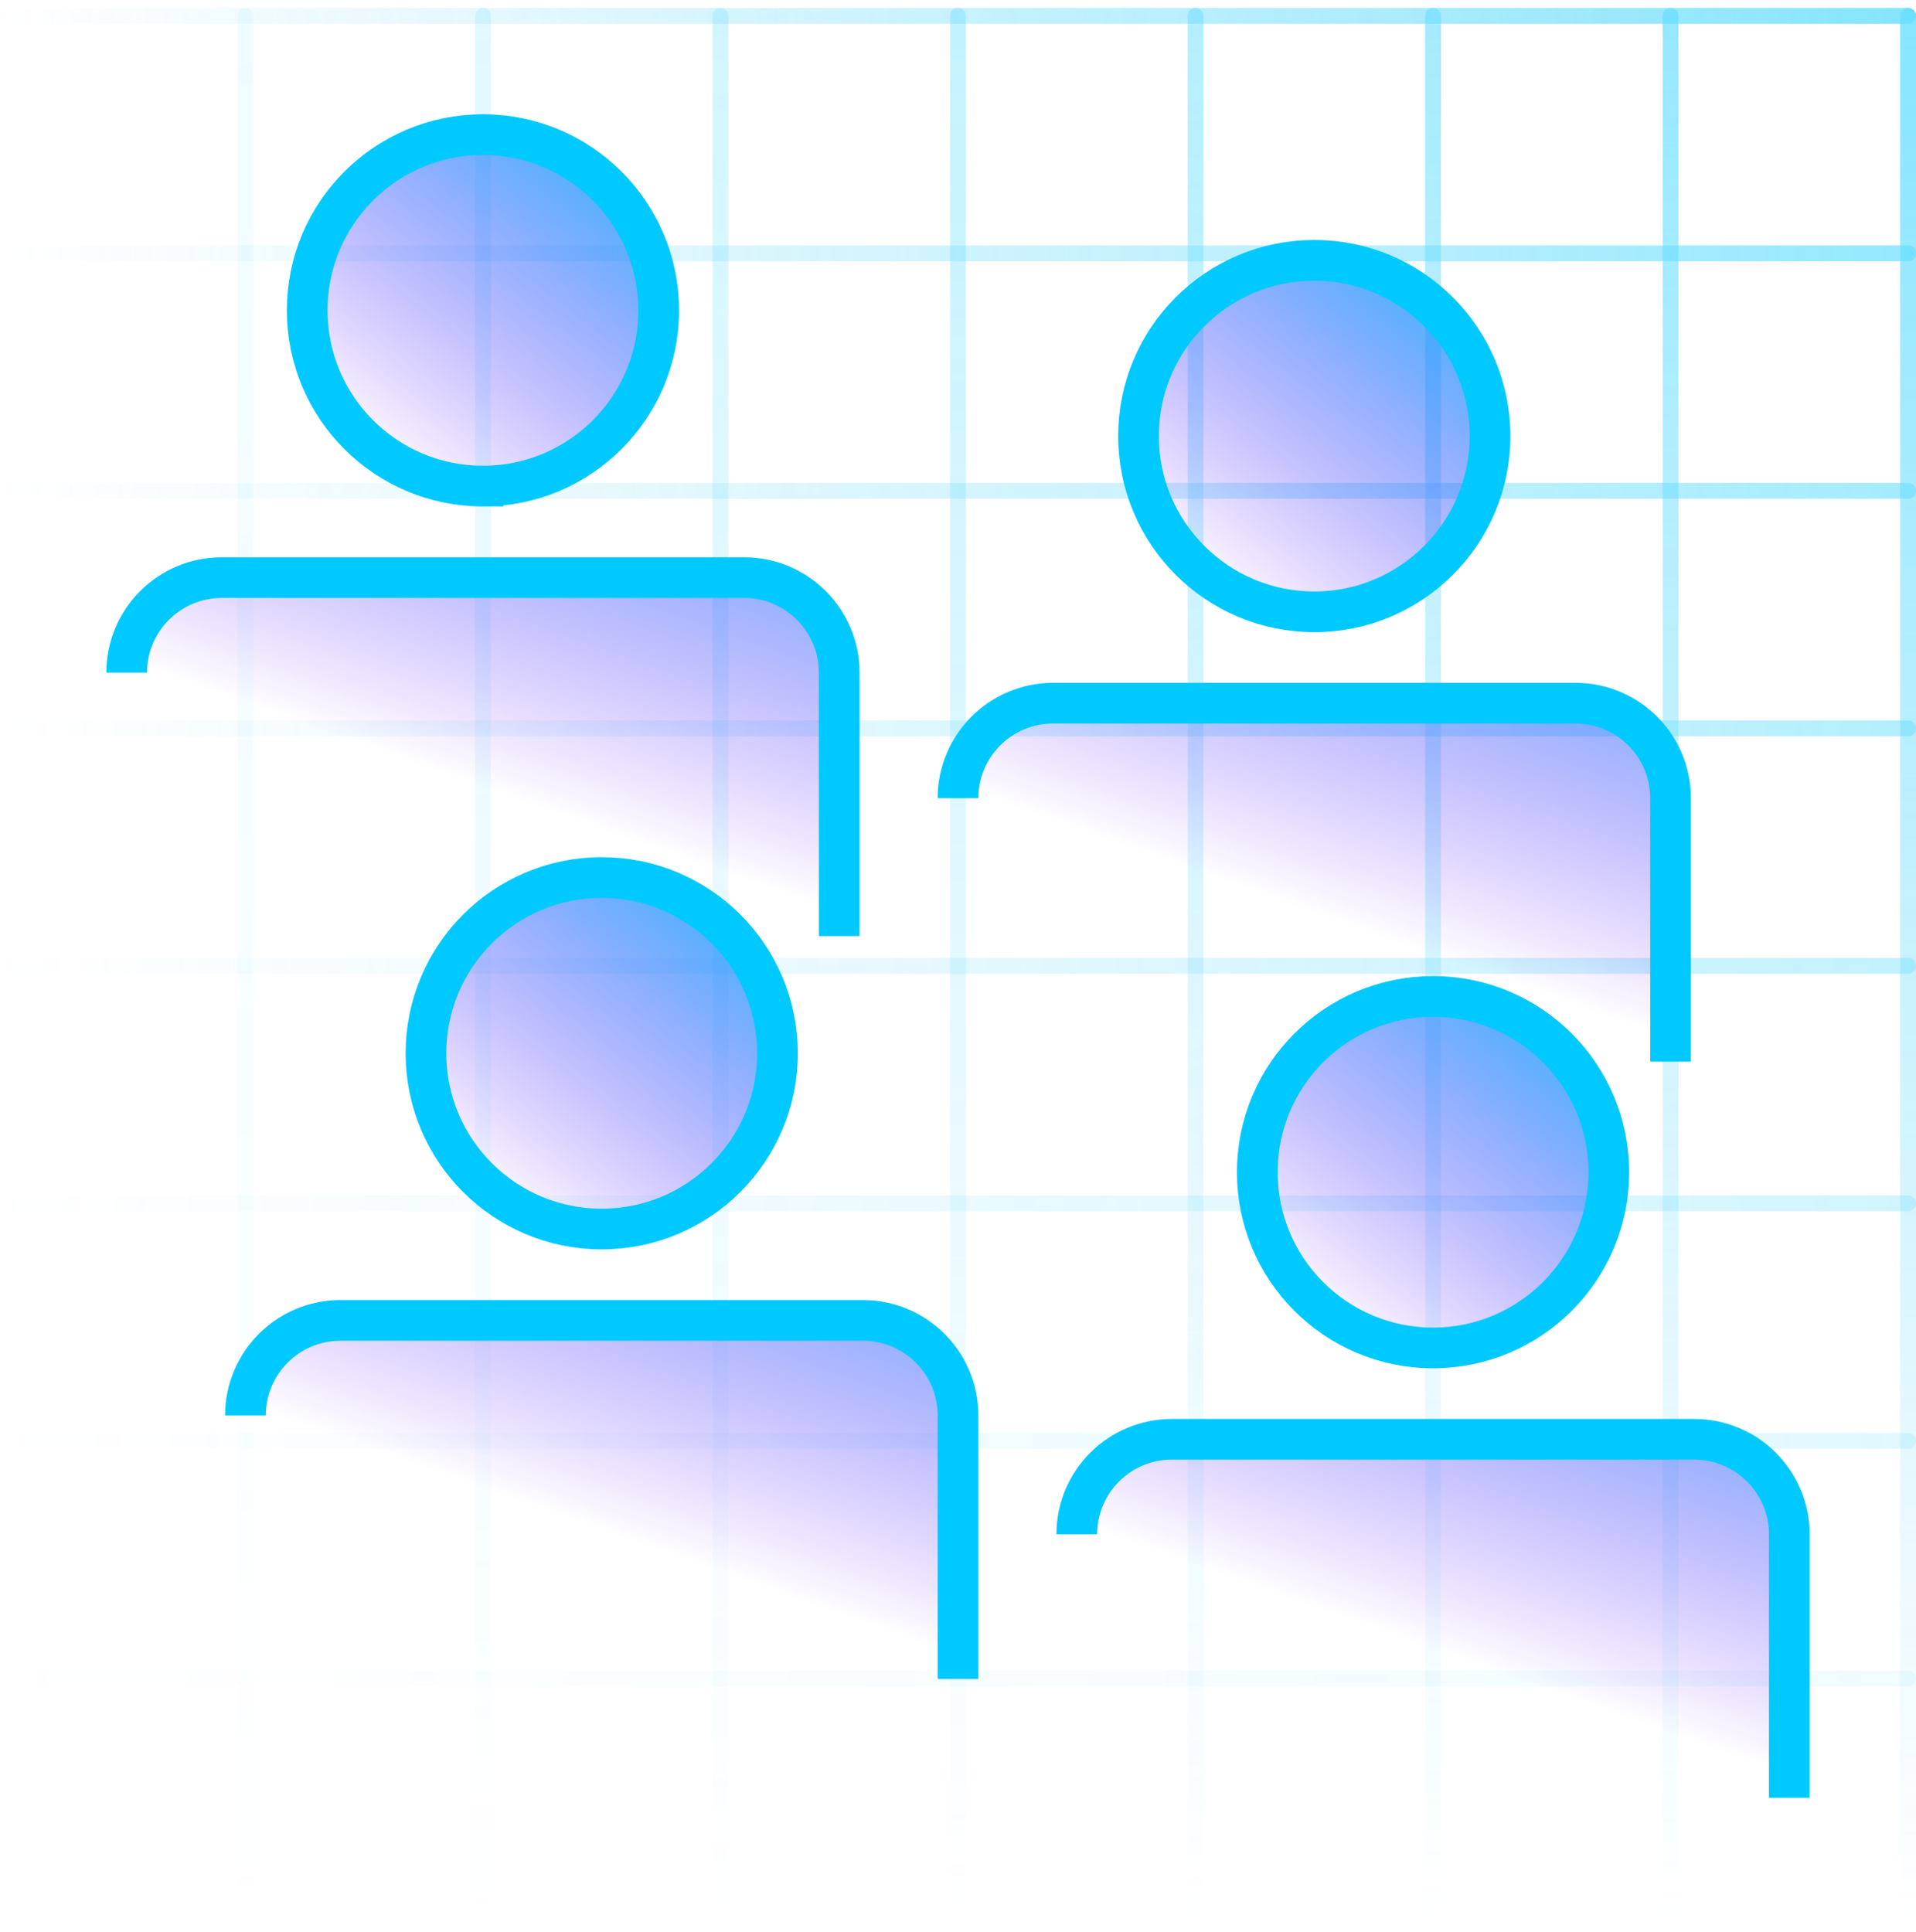
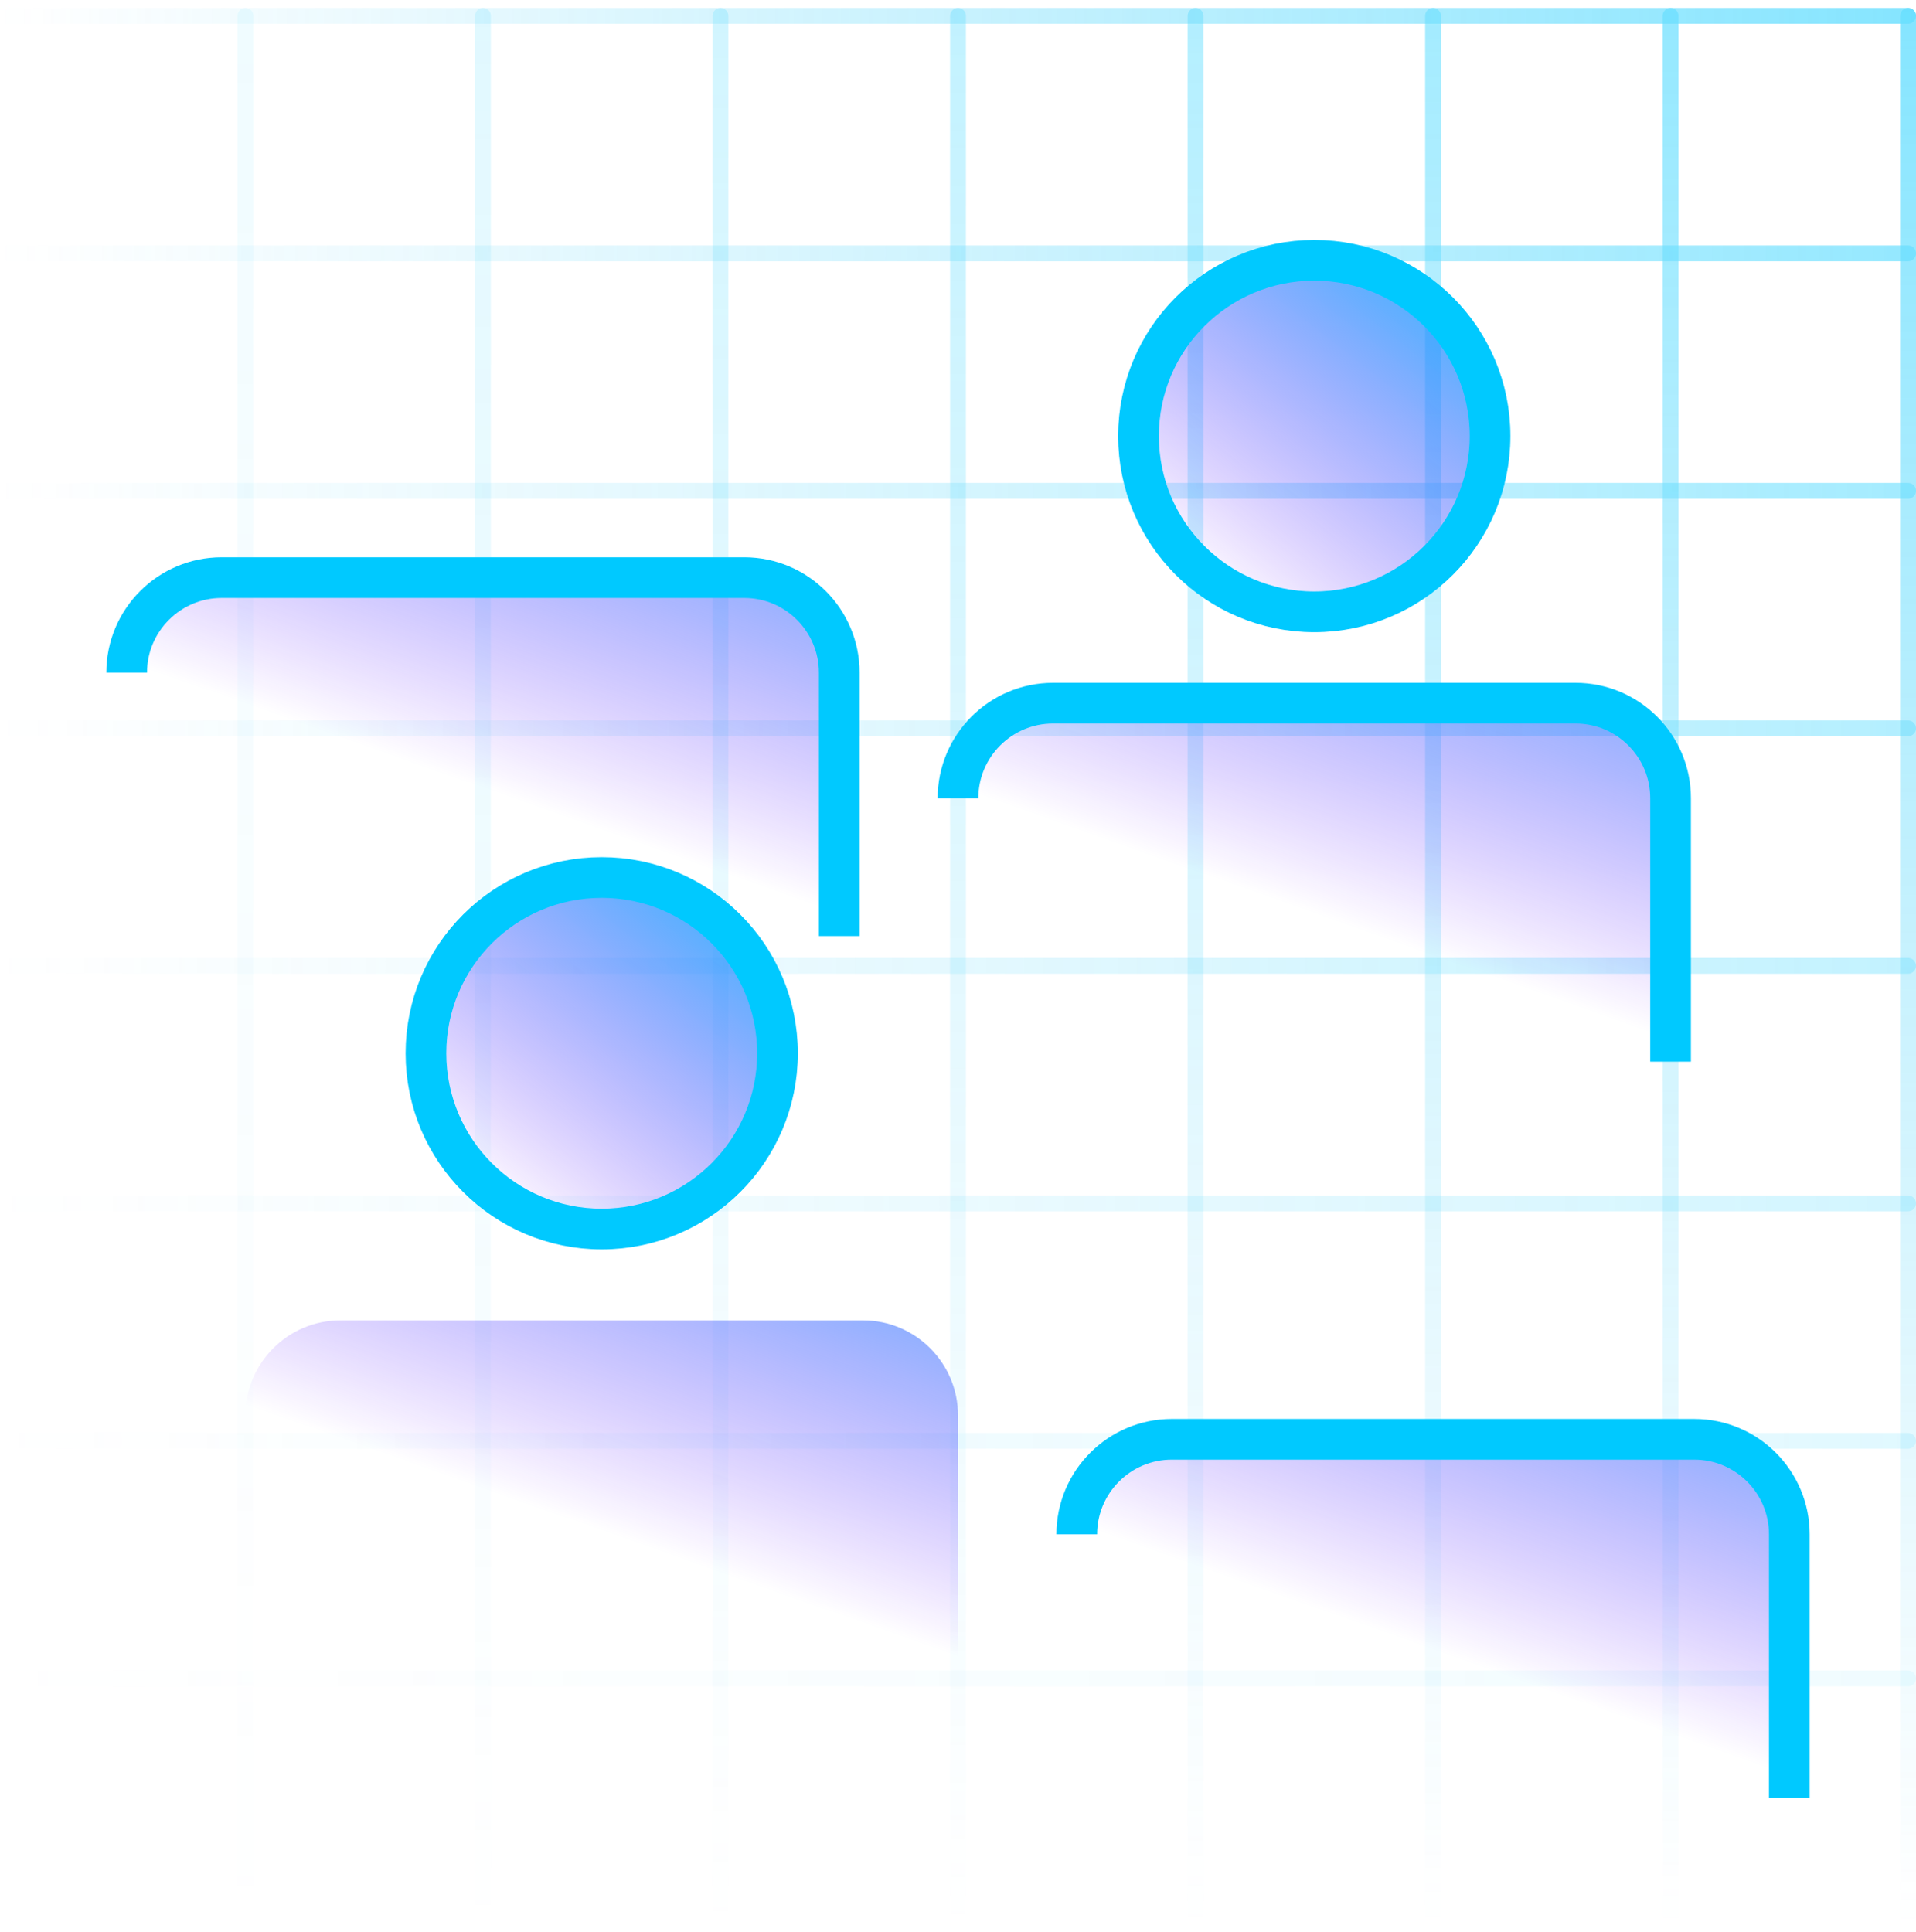
<svg xmlns="http://www.w3.org/2000/svg" width="121" height="122" fill="none">
  <g opacity=".6" stroke-linecap="round" stroke-linejoin="round">
    <path d="M15.5 1v120" stroke="url(#a)" stroke-opacity=".1" />
    <path d="M120.5 106H.5" stroke="url(#b)" stroke-opacity=".1" />
    <path d="M30.5 1v120" stroke="url(#c)" stroke-opacity=".2" />
    <path d="M120.5 91H.5" stroke="url(#d)" stroke-opacity=".2" />
    <path d="M45.5 1v120" stroke="url(#e)" stroke-opacity=".3" />
    <path d="M120.5 76H.5" stroke="url(#f)" stroke-opacity=".3" />
    <path d="M60.5 1v120" stroke="url(#g)" stroke-opacity=".4" />
    <path d="M120.5 61H.5" stroke="url(#h)" stroke-opacity=".4" />
    <path d="M75.5 1v120" stroke="url(#i)" stroke-opacity=".5" />
    <path d="M120.5 46H.5" stroke="url(#j)" stroke-opacity=".5" />
    <path d="M90.5 1v120" stroke="url(#k)" stroke-opacity=".6" />
    <path d="M120.5 31H.5" stroke="url(#l)" stroke-opacity=".6" />
    <path d="M105.5 1v120" stroke="url(#m)" stroke-opacity=".7" />
    <path d="M120.5 16H.5" stroke="url(#n)" stroke-opacity=".7" />
    <path d="M120.5 1v120" stroke="url(#o)" stroke-opacity=".8" />
    <path d="M120.5 1H.5" stroke="url(#p)" stroke-opacity=".8" />
  </g>
  <path d="M38 77.62c6.13 0 11.1-4.97 11.1-11.1s-4.97-11.1-11.1-11.1-11.1 4.97-11.1 11.1 4.97 11.1 11.1 11.1Z" fill="url(#q)" stroke="#00C9FF" stroke-width="2.57" stroke-miterlimit="10" />
  <path d="M15.5 89.39c0-3.31 2.69-6 6-6h33c3.31 0 6 2.69 6 6v16.64" fill="url(#r)" />
-   <path d="M15.5 89.39c0-3.31 2.69-6 6-6h33c3.31 0 6 2.69 6 6v16.64" stroke="#00C9FF" stroke-width="2.57" stroke-miterlimit="10" />
-   <path d="M30.5 30.7c6.13 0 11.1-4.97 11.1-11.1S36.63 8.5 30.5 8.5s-11.1 4.97-11.1 11.1 4.97 11.1 11.1 11.1Z" fill="url(#s)" stroke="#00C9FF" stroke-width="2.57" stroke-miterlimit="10" />
  <path d="M8 42.48c0-3.31 2.69-6 6-6h33c3.31 0 6 2.69 6 6v16.64" fill="url(#t)" />
  <path d="M8 42.48c0-3.31 2.69-6 6-6h33c3.31 0 6 2.69 6 6v16.64" stroke="#00C9FF" stroke-width="2.57" stroke-miterlimit="10" />
-   <path d="M90.5 85.13c6.13 0 11.1-4.97 11.1-11.1s-4.97-11.1-11.1-11.1-11.1 4.97-11.1 11.1 4.97 11.1 11.1 11.1Z" fill="url(#u)" stroke="#00C9FF" stroke-width="2.57" stroke-miterlimit="10" />
  <path d="M68 96.9c0-3.31 2.69-6 6-6h33c3.31 0 6 2.69 6 6v16.639" fill="url(#v)" />
  <path d="M68 96.9c0-3.31 2.69-6 6-6h33c3.31 0 6 2.69 6 6v16.639" stroke="#00C9FF" stroke-width="2.57" stroke-miterlimit="10" />
  <path d="M83 38.64c6.13 0 11.1-4.97 11.1-11.1s-4.97-11.1-11.1-11.1-11.1 4.97-11.1 11.1 4.97 11.1 11.1 11.1Z" fill="url(#w)" stroke="#00C9FF" stroke-width="2.57" stroke-miterlimit="10" />
  <path d="M60.5 50.41c0-3.31 2.69-6 6-6h33c3.31 0 6 2.69 6 6v16.64" fill="url(#x)" />
  <path d="M60.5 50.41c0-3.31 2.69-6 6-6h33c3.31 0 6 2.69 6 6v16.64" stroke="#00C9FF" stroke-width="2.57" stroke-miterlimit="10" />
  <defs>
    <linearGradient id="a" x1="14.496" y1="121.5" x2="14.496" y2=".5" gradientUnits="userSpaceOnUse">
      <stop stop-color="#31C5F4" stop-opacity="0" />
      <stop offset="1" stop-color="#00C9FF" />
    </linearGradient>
    <linearGradient id="b" x1="0" y1="107.004" x2="121" y2="107.004" gradientUnits="userSpaceOnUse">
      <stop stop-color="#31C5F4" stop-opacity="0" />
      <stop offset="1" stop-color="#00C9FF" />
    </linearGradient>
    <linearGradient id="c" x1="29.496" y1="121.5" x2="29.496" y2=".5" gradientUnits="userSpaceOnUse">
      <stop stop-color="#31C5F4" stop-opacity="0" />
      <stop offset="1" stop-color="#00C9FF" />
    </linearGradient>
    <linearGradient id="d" x1="0" y1="92.004" x2="121" y2="92.004" gradientUnits="userSpaceOnUse">
      <stop stop-color="#31C5F4" stop-opacity="0" />
      <stop offset="1" stop-color="#00C9FF" />
    </linearGradient>
    <linearGradient id="e" x1="44.496" y1="121.5" x2="44.496" y2=".5" gradientUnits="userSpaceOnUse">
      <stop stop-color="#31C5F4" stop-opacity="0" />
      <stop offset="1" stop-color="#00C9FF" />
    </linearGradient>
    <linearGradient id="f" x1="0" y1="77.004" x2="121" y2="77.004" gradientUnits="userSpaceOnUse">
      <stop stop-color="#31C5F4" stop-opacity="0" />
      <stop offset="1" stop-color="#00C9FF" />
    </linearGradient>
    <linearGradient id="g" x1="59.496" y1="121.5" x2="59.496" y2=".5" gradientUnits="userSpaceOnUse">
      <stop stop-color="#31C5F4" stop-opacity="0" />
      <stop offset="1" stop-color="#00C9FF" />
    </linearGradient>
    <linearGradient id="h" x1="0" y1="62.004" x2="121" y2="62.004" gradientUnits="userSpaceOnUse">
      <stop stop-color="#31C5F4" stop-opacity="0" />
      <stop offset="1" stop-color="#00C9FF" />
    </linearGradient>
    <linearGradient id="i" x1="74.496" y1="121.5" x2="74.496" y2=".5" gradientUnits="userSpaceOnUse">
      <stop stop-color="#31C5F4" stop-opacity="0" />
      <stop offset="1" stop-color="#00C9FF" />
    </linearGradient>
    <linearGradient id="j" x1="0" y1="47.004" x2="121" y2="47.004" gradientUnits="userSpaceOnUse">
      <stop stop-color="#31C5F4" stop-opacity="0" />
      <stop offset="1" stop-color="#00C9FF" />
    </linearGradient>
    <linearGradient id="k" x1="89.496" y1="121.5" x2="89.496" y2=".5" gradientUnits="userSpaceOnUse">
      <stop stop-color="#31C5F4" stop-opacity="0" />
      <stop offset="1" stop-color="#00C9FF" />
    </linearGradient>
    <linearGradient id="l" x1="0" y1="32.004" x2="121" y2="32.004" gradientUnits="userSpaceOnUse">
      <stop stop-color="#31C5F4" stop-opacity="0" />
      <stop offset="1" stop-color="#00C9FF" />
    </linearGradient>
    <linearGradient id="m" x1="104.496" y1="121.5" x2="104.496" y2=".5" gradientUnits="userSpaceOnUse">
      <stop stop-color="#31C5F4" stop-opacity="0" />
      <stop offset="1" stop-color="#00C9FF" />
    </linearGradient>
    <linearGradient id="n" x1="0" y1="17.004" x2="121" y2="17.004" gradientUnits="userSpaceOnUse">
      <stop stop-color="#31C5F4" stop-opacity="0" />
      <stop offset="1" stop-color="#00C9FF" />
    </linearGradient>
    <linearGradient id="o" x1="119.496" y1="121.5" x2="119.496" y2=".5" gradientUnits="userSpaceOnUse">
      <stop stop-color="#31C5F4" stop-opacity="0" />
      <stop offset="1" stop-color="#00C9FF" />
    </linearGradient>
    <linearGradient id="p" x1="0" y1="2.004" x2="121" y2="2.004" gradientUnits="userSpaceOnUse">
      <stop stop-color="#31C5F4" stop-opacity="0" />
      <stop offset="1" stop-color="#00C9FF" />
    </linearGradient>
    <linearGradient id="q" x1="30.8" y1="75.8" x2="49.27" y2="51.99" gradientUnits="userSpaceOnUse">
      <stop stop-color="#6800FF" stop-opacity="0" />
      <stop offset="1" stop-color="#00C9FF" />
    </linearGradient>
    <linearGradient id="r" x1="38.15" y1="96.76" x2="49.83" y2="63.75" gradientUnits="userSpaceOnUse">
      <stop stop-color="#6800FF" stop-opacity="0" />
      <stop offset="1" stop-color="#00C9FF" />
    </linearGradient>
    <linearGradient id="s" x1="23.3" y1="28.88" x2="41.78" y2="5.07" gradientUnits="userSpaceOnUse">
      <stop stop-color="#6800FF" stop-opacity="0" />
      <stop offset="1" stop-color="#00C9FF" />
    </linearGradient>
    <linearGradient id="t" x1="30.65" y1="49.85" x2="42.34" y2="16.831" gradientUnits="userSpaceOnUse">
      <stop stop-color="#6800FF" stop-opacity="0" />
      <stop offset="1" stop-color="#00C9FF" />
    </linearGradient>
    <linearGradient id="u" x1="83.3" y1="83.31" x2="101.78" y2="59.5" gradientUnits="userSpaceOnUse">
      <stop stop-color="#6800FF" stop-opacity="0" />
      <stop offset="1" stop-color="#00C9FF" />
    </linearGradient>
    <linearGradient id="v" x1="90.65" y1="104.279" x2="102.34" y2="71.259" gradientUnits="userSpaceOnUse">
      <stop stop-color="#6800FF" stop-opacity="0" />
      <stop offset="1" stop-color="#00C9FF" />
    </linearGradient>
    <linearGradient id="w" x1="75.8" y1="36.82" x2="94.28" y2="13.01" gradientUnits="userSpaceOnUse">
      <stop stop-color="#6800FF" stop-opacity="0" />
      <stop offset="1" stop-color="#00C9FF" />
    </linearGradient>
    <linearGradient id="x" x1="83.15" y1="57.78" x2="94.84" y2="24.77" gradientUnits="userSpaceOnUse">
      <stop stop-color="#6800FF" stop-opacity="0" />
      <stop offset="1" stop-color="#00C9FF" />
    </linearGradient>
  </defs>
</svg>